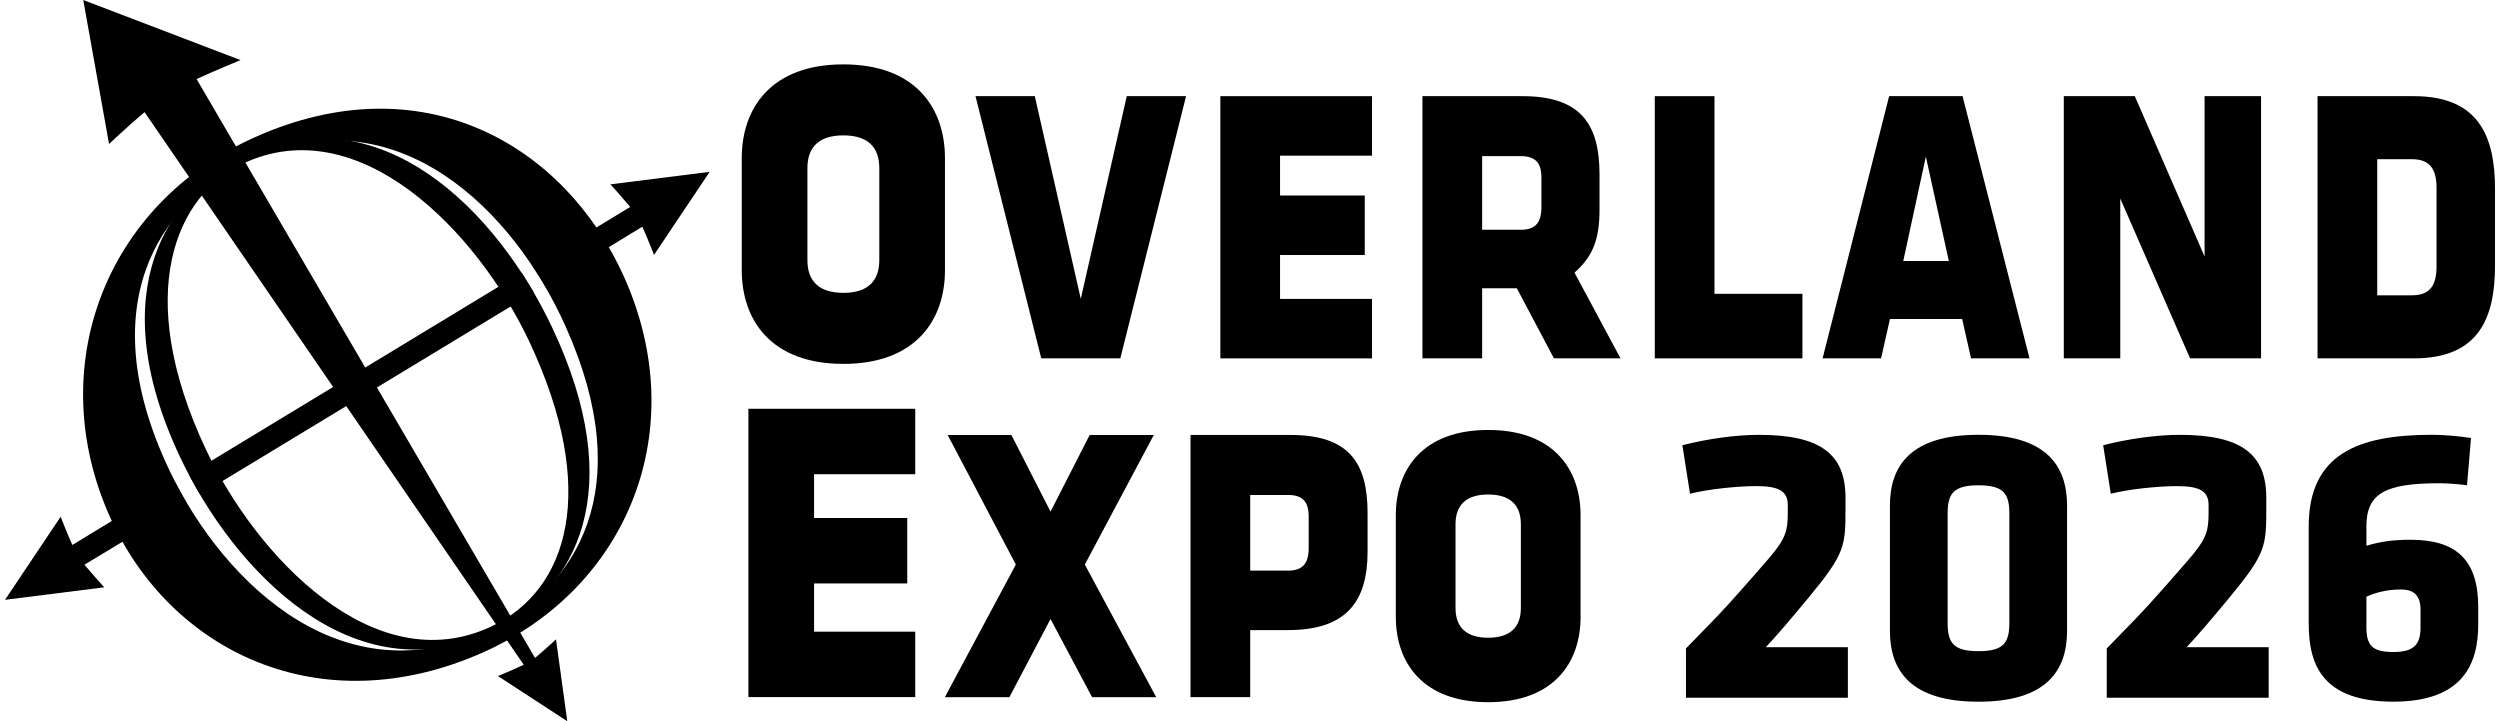
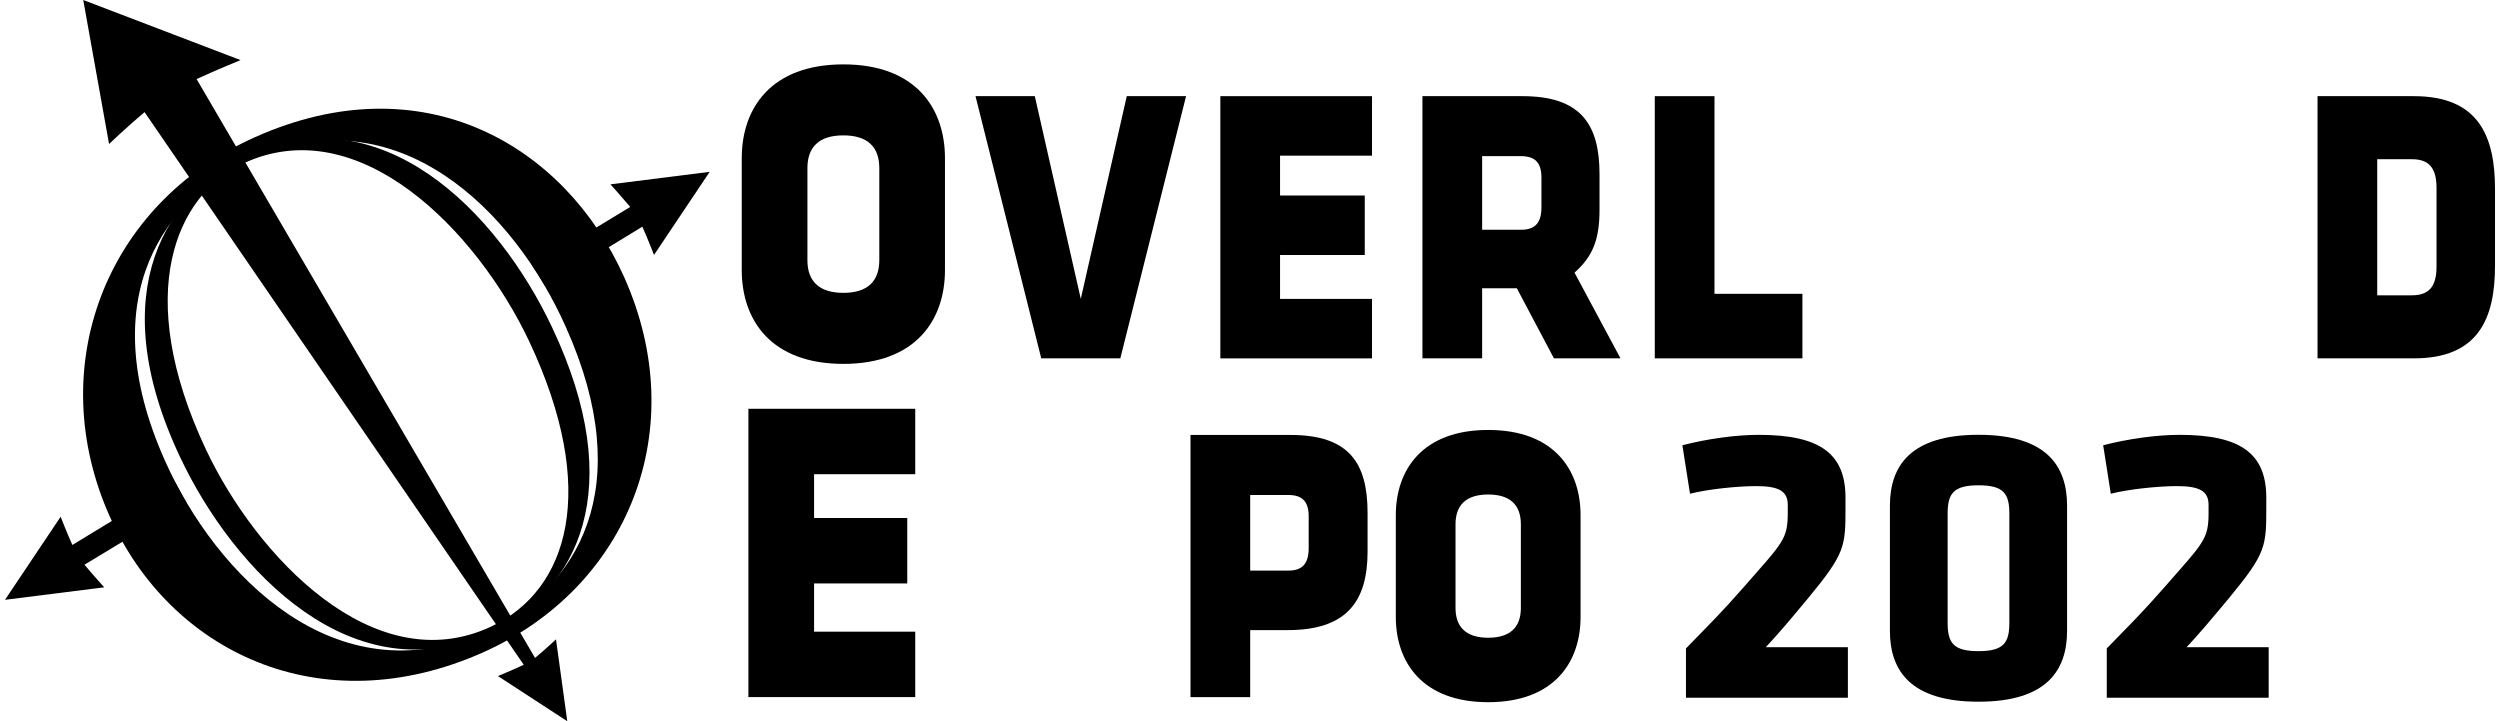
<svg xmlns="http://www.w3.org/2000/svg" id="Layer_1689faaa560b80" data-name="Layer 1" viewBox="0 0 617.3 178.8" aria-hidden="true" style="fill:url(#CerosGradient_id887a85a48);" width="617px" height="178px">
  <defs>
    <linearGradient class="cerosgradient" data-cerosgradient="true" id="CerosGradient_id887a85a48" gradientUnits="userSpaceOnUse" x1="50%" y1="100%" x2="50%" y2="0%">
      <stop offset="0%" stop-color="#000000" />
      <stop offset="100%" stop-color="#000000" />
    </linearGradient>
    <linearGradient />
    <style>
      .cls-1-689faaa560b80{
        isolation: isolate;
      }
    </style>
  </defs>
  <g>
    <g id="West689faaa560b80">
      <g>
        <g>
          <path d="M153.5,68.7c16.9,37.8,1,76.9-34.9,93-40.6,18.1-77.8-.4-92.6-33.6-16.5-36.8-1.4-77.4,36-94.1,41.6-18.6,76.8,1.9,91.5,34.7M39.7,114.3c12.6,28.2,42.3,58.7,78.8,42.4,23.8-10.6,38.3-35.9,20.6-75.5-12.9-29.1-41.9-57.9-78-41.7-20.5,9.1-40,33.3-21.4,74.8" style="fill:url(#CerosGradient_id887a85a48);" />
          <path d="M135.7,81.3c-13.7-29.1-42.7-58.3-76-42.6-18.8,8.9-36,32.8-16.3,74.6,13.4,28.4,43.1,59.3,76.8,43.4,21.9-10.3,34.3-35.5,15.5-75.4M120.6,155.3c-29.1,13.7-58.3-17.4-70.8-43.9-18.3-38.9-7.2-63.1,9.1-70.8,28.8-13.6,58.1,16.7,71,43.9,17.5,37.1,9.7,61.8-9.3,70.8" style="fill:url(#CerosGradient_id887a85a48);" />
        </g>
        <g>
          <path d="M128.6,164.8c-2.5,1.2-6.4,2.8-6.4,2.8l17.2,11.2-2.8-20.3s-3.1,2.9-5.2,4.6L47.5,19.6c5.2-2.4,10.9-4.7,10.9-4.7L19.4,0l6.4,35.7s4.5-4.3,8.8-7.9l94,137Z" style="fill:url(#CerosGradient_id887a85a48);" />
          <path d="M42.2,119.6l-25.5,15.5c-1.4-3.1-2.9-7-2.9-7L0,148.7l24.6-3.1s-2.8-3.1-4.9-5.6l25.3-15.3c-.9-1.7-1.9-3.4-2.8-5.1" style="fill:url(#CerosGradient_id887a85a48);" />
-           <path d="M45.6,117.6c.9,1.7,1.8,3.4,2.8,5l82.7-50.1-3-4.9-82.5,50Z" style="fill:url(#CerosGradient_id887a85a48);" />
          <path d="M130.8,66c1.1,1.6,2.1,3.2,3.1,4.9l24.1-14.7c1.4,3.1,2.9,7,2.9,7l13.8-20.6-24.6,3.1s2.8,3.1,4.9,5.6l-24.2,14.7Z" style="fill:url(#CerosGradient_id887a85a48);" />
        </g>
      </g>
    </g>
    <g>
      <g class="cls-1-689faaa560b80">
        <path d="M182.65,66.97v-27.77c0-12.38,7.26-23.24,25.19-23.24s25.19,10.86,25.19,23.24v27.77c0,12.37-7.26,23.24-25.19,23.24s-25.19-10.86-25.19-23.24ZM207.84,33.56c-6.16,0-8.91,3.02-8.91,8.11v22.82c0,5.09,2.75,8.11,8.91,8.11s8.91-3.02,8.91-8.11v-22.82c0-5.09-2.75-8.11-8.91-8.11Z" style="fill:url(#CerosGradient_id887a85a48);" />
      </g>
      <g class="cls-1-689faaa560b80">
        <path d="M256.9,88.84l-16.3-65h14.7l11.4,50.25,11.4-50.25h14.7l-16.3,65h-19.6Z" style="fill:url(#CerosGradient_id887a85a48);" />
        <path d="M301.3,23.84h37.6v14.75h-22.8v9.88h21v14.75h-21v10.88h22.8v14.75h-37.6V23.84Z" style="fill:url(#CerosGradient_id887a85a48);" />
        <path d="M374.8,71.46h-8.6v17.38h-14.8V23.84h24.8c14.5,0,19.1,7,19.1,19.38v8.75c0,7.5-1.7,11.62-6.2,15.62l11.4,21.25h-16.5l-9.2-17.38ZM375.8,38.71h-9.6v18.25h9.6c3.7,0,5.1-1.88,5.1-5.62v-7.25c0-3.62-1.4-5.38-5.1-5.38Z" style="fill:url(#CerosGradient_id887a85a48);" />
        <path d="M409,23.84h14.8v49h21.8v16h-36.6V23.84Z" style="fill:url(#CerosGradient_id887a85a48);" />
-         <path d="M485.2,79.09h-17.9l-2.2,9.75h-14.5l16.5-65h18.2l16.6,65h-14.5l-2.2-9.75ZM470.6,64.71h11.3l-5.7-25.88-5.6,25.88Z" style="fill:url(#CerosGradient_id887a85a48);" />
-         <path d="M524.4,49.21v39.62h-14V23.84h17.6l17.3,39.75V23.84h14v65h-17.6l-17.3-39.62Z" style="fill:url(#CerosGradient_id887a85a48);" />
        <path d="M573.3,88.84V23.84h23.9c16,0,20.1,9.88,20.1,23v19c0,13.12-4.1,23-20.1,23h-23.9ZM596.7,39.46h-8.6v33.75h8.6c4.3,0,6.1-2.25,6.1-7.12v-19.5c0-4.88-1.8-7.12-6.1-7.12Z" style="fill:url(#CerosGradient_id887a85a48);" />
      </g>
      <g class="cls-1-689faaa560b80">
        <path d="M184.3,101.34h41.36v16.22h-25.08v10.86h23.1v16.22h-23.1v11.96h25.08v16.22h-41.36v-71.5Z" style="fill:url(#CerosGradient_id887a85a48);" />
      </g>
      <g class="cls-1-689faaa560b80">
-         <path d="M259.2,153.46l-10.2,19.38h-16l17.6-32.88-16.9-32.12h15.8l9.7,19,9.7-19h15.9l-17.1,32.12,17.7,32.88h-15.9l-10.3-19.38Z" style="fill:url(#CerosGradient_id887a85a48);" />
        <path d="M308.7,156.21v16.62h-14.8v-65h24.8c14.6,0,19.1,7,19.1,19.38v9.5c0,12.62-5.4,19.5-19.8,19.5h-9.3ZM318.1,122.71h-9.4v18.75h9.4c3.7,0,5.1-1.88,5.1-5.62v-7.75c0-3.62-1.4-5.38-5.1-5.38Z" style="fill:url(#CerosGradient_id887a85a48);" />
        <path d="M344.8,152.96v-25.25c0-11.25,6.6-21.12,22.9-21.12s22.9,9.88,22.9,21.12v25.25c0,11.25-6.6,21.12-22.9,21.12s-22.9-9.88-22.9-21.12ZM367.7,122.59c-5.6,0-8.1,2.75-8.1,7.38v20.75c0,4.62,2.5,7.38,8.1,7.38s8.1-2.75,8.1-7.38v-20.75c0-4.62-2.5-7.38-8.1-7.38Z" style="fill:url(#CerosGradient_id887a85a48);" />
      </g>
    </g>
  </g>
  <g>
    <path d="M436.5,160.45h20.37v12.52h-40.14v-12.22c7.15-7.35,8.45-8.54,14.41-15.3,9.74-11.13,10.83-11.72,10.83-18.48v-1.79c0-3.48-2.29-4.67-7.85-4.67-4.77,0-12.12.79-16.39,1.89l-1.89-12.02c6.16-1.59,13.21-2.58,18.98-2.58,15.3,0,21.46,4.77,21.46,15.6v2.58c0,9.44-.1,11.23-9.14,22.16-4.77,5.76-7.75,9.24-10.63,12.32Z" style="fill:url(#CerosGradient_id887a85a48);" />
    <path d="M511.21,156.37c0,9.94-5.17,17.59-21.96,17.59s-21.96-7.65-21.96-17.59v-31c0-9.93,5.17-17.58,21.96-17.58s21.96,7.65,21.96,17.58v31ZM481.6,154.38c0,4.97,1.39,7.05,7.65,7.05s7.65-2.09,7.65-7.05v-27.02c0-4.97-1.39-7.05-7.65-7.05s-7.65,2.09-7.65,7.05v27.02Z" style="fill:url(#CerosGradient_id887a85a48);" />
    <path d="M540.82,160.45h20.37v12.52h-40.14v-12.22c7.15-7.35,8.45-8.54,14.41-15.3,9.74-11.13,10.83-11.72,10.83-18.48v-1.79c0-3.48-2.29-4.67-7.85-4.67-4.77,0-12.12.79-16.39,1.89l-1.89-12.02c6.16-1.59,13.21-2.58,18.98-2.58,15.3,0,21.46,4.77,21.46,15.6v2.58c0,9.44-.1,11.23-9.14,22.16-4.77,5.76-7.75,9.24-10.63,12.32Z" style="fill:url(#CerosGradient_id887a85a48);" />
-     <path d="M571.11,154.78v-24.24c0-17.98,12.22-22.75,30.5-22.75,2.88,0,6.56.3,9.74.79l-.99,11.72c-2.09-.3-5.27-.5-6.76-.5-13.31,0-18.18,2.38-18.18,10.63v4.87c3.58-1.09,6.86-1.49,10.93-1.49,11.13,0,16.79,4.77,16.79,16.69v4.27c0,9.94-3.88,19.18-21.06,19.18s-20.96-8.74-20.96-19.18ZM598.83,155.48v-4.37c0-4.07-2.29-4.97-4.87-4.97-3.28,0-6.16.7-8.54,1.79v7.55c0,4.57,1.49,6.16,6.66,6.16s6.76-1.89,6.76-6.16Z" style="fill:url(#CerosGradient_id887a85a48);" />
  </g>
</svg>